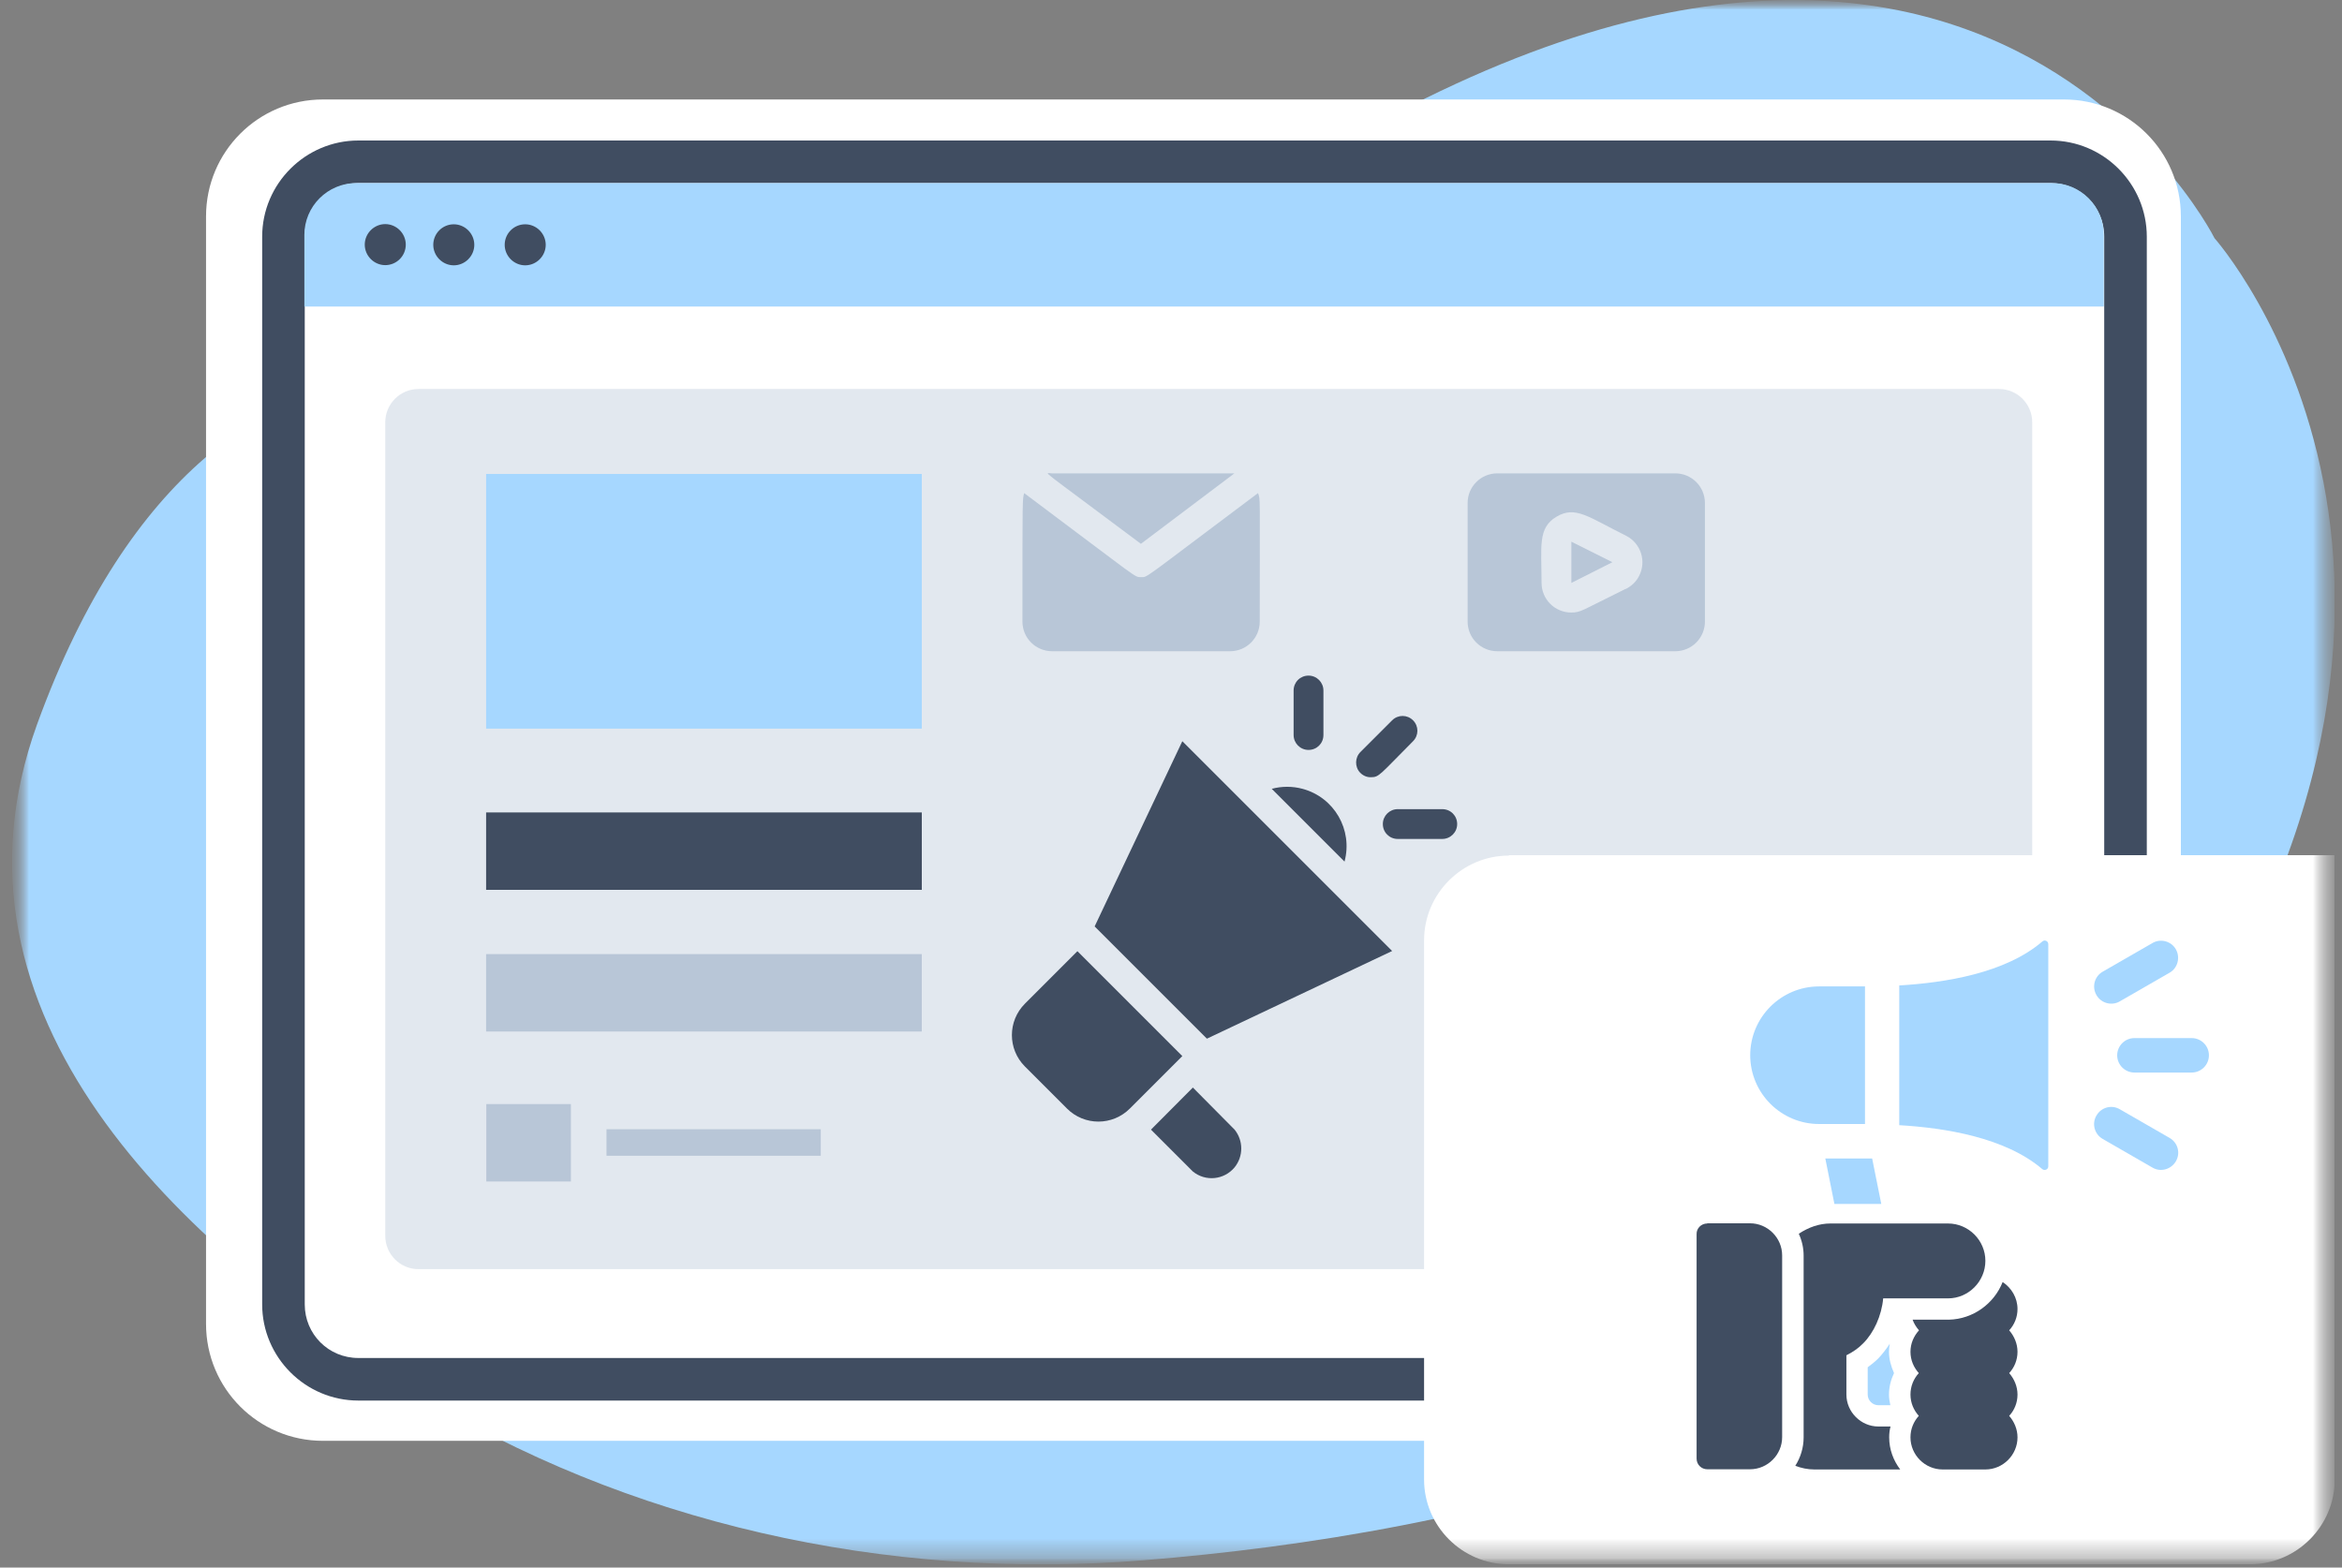
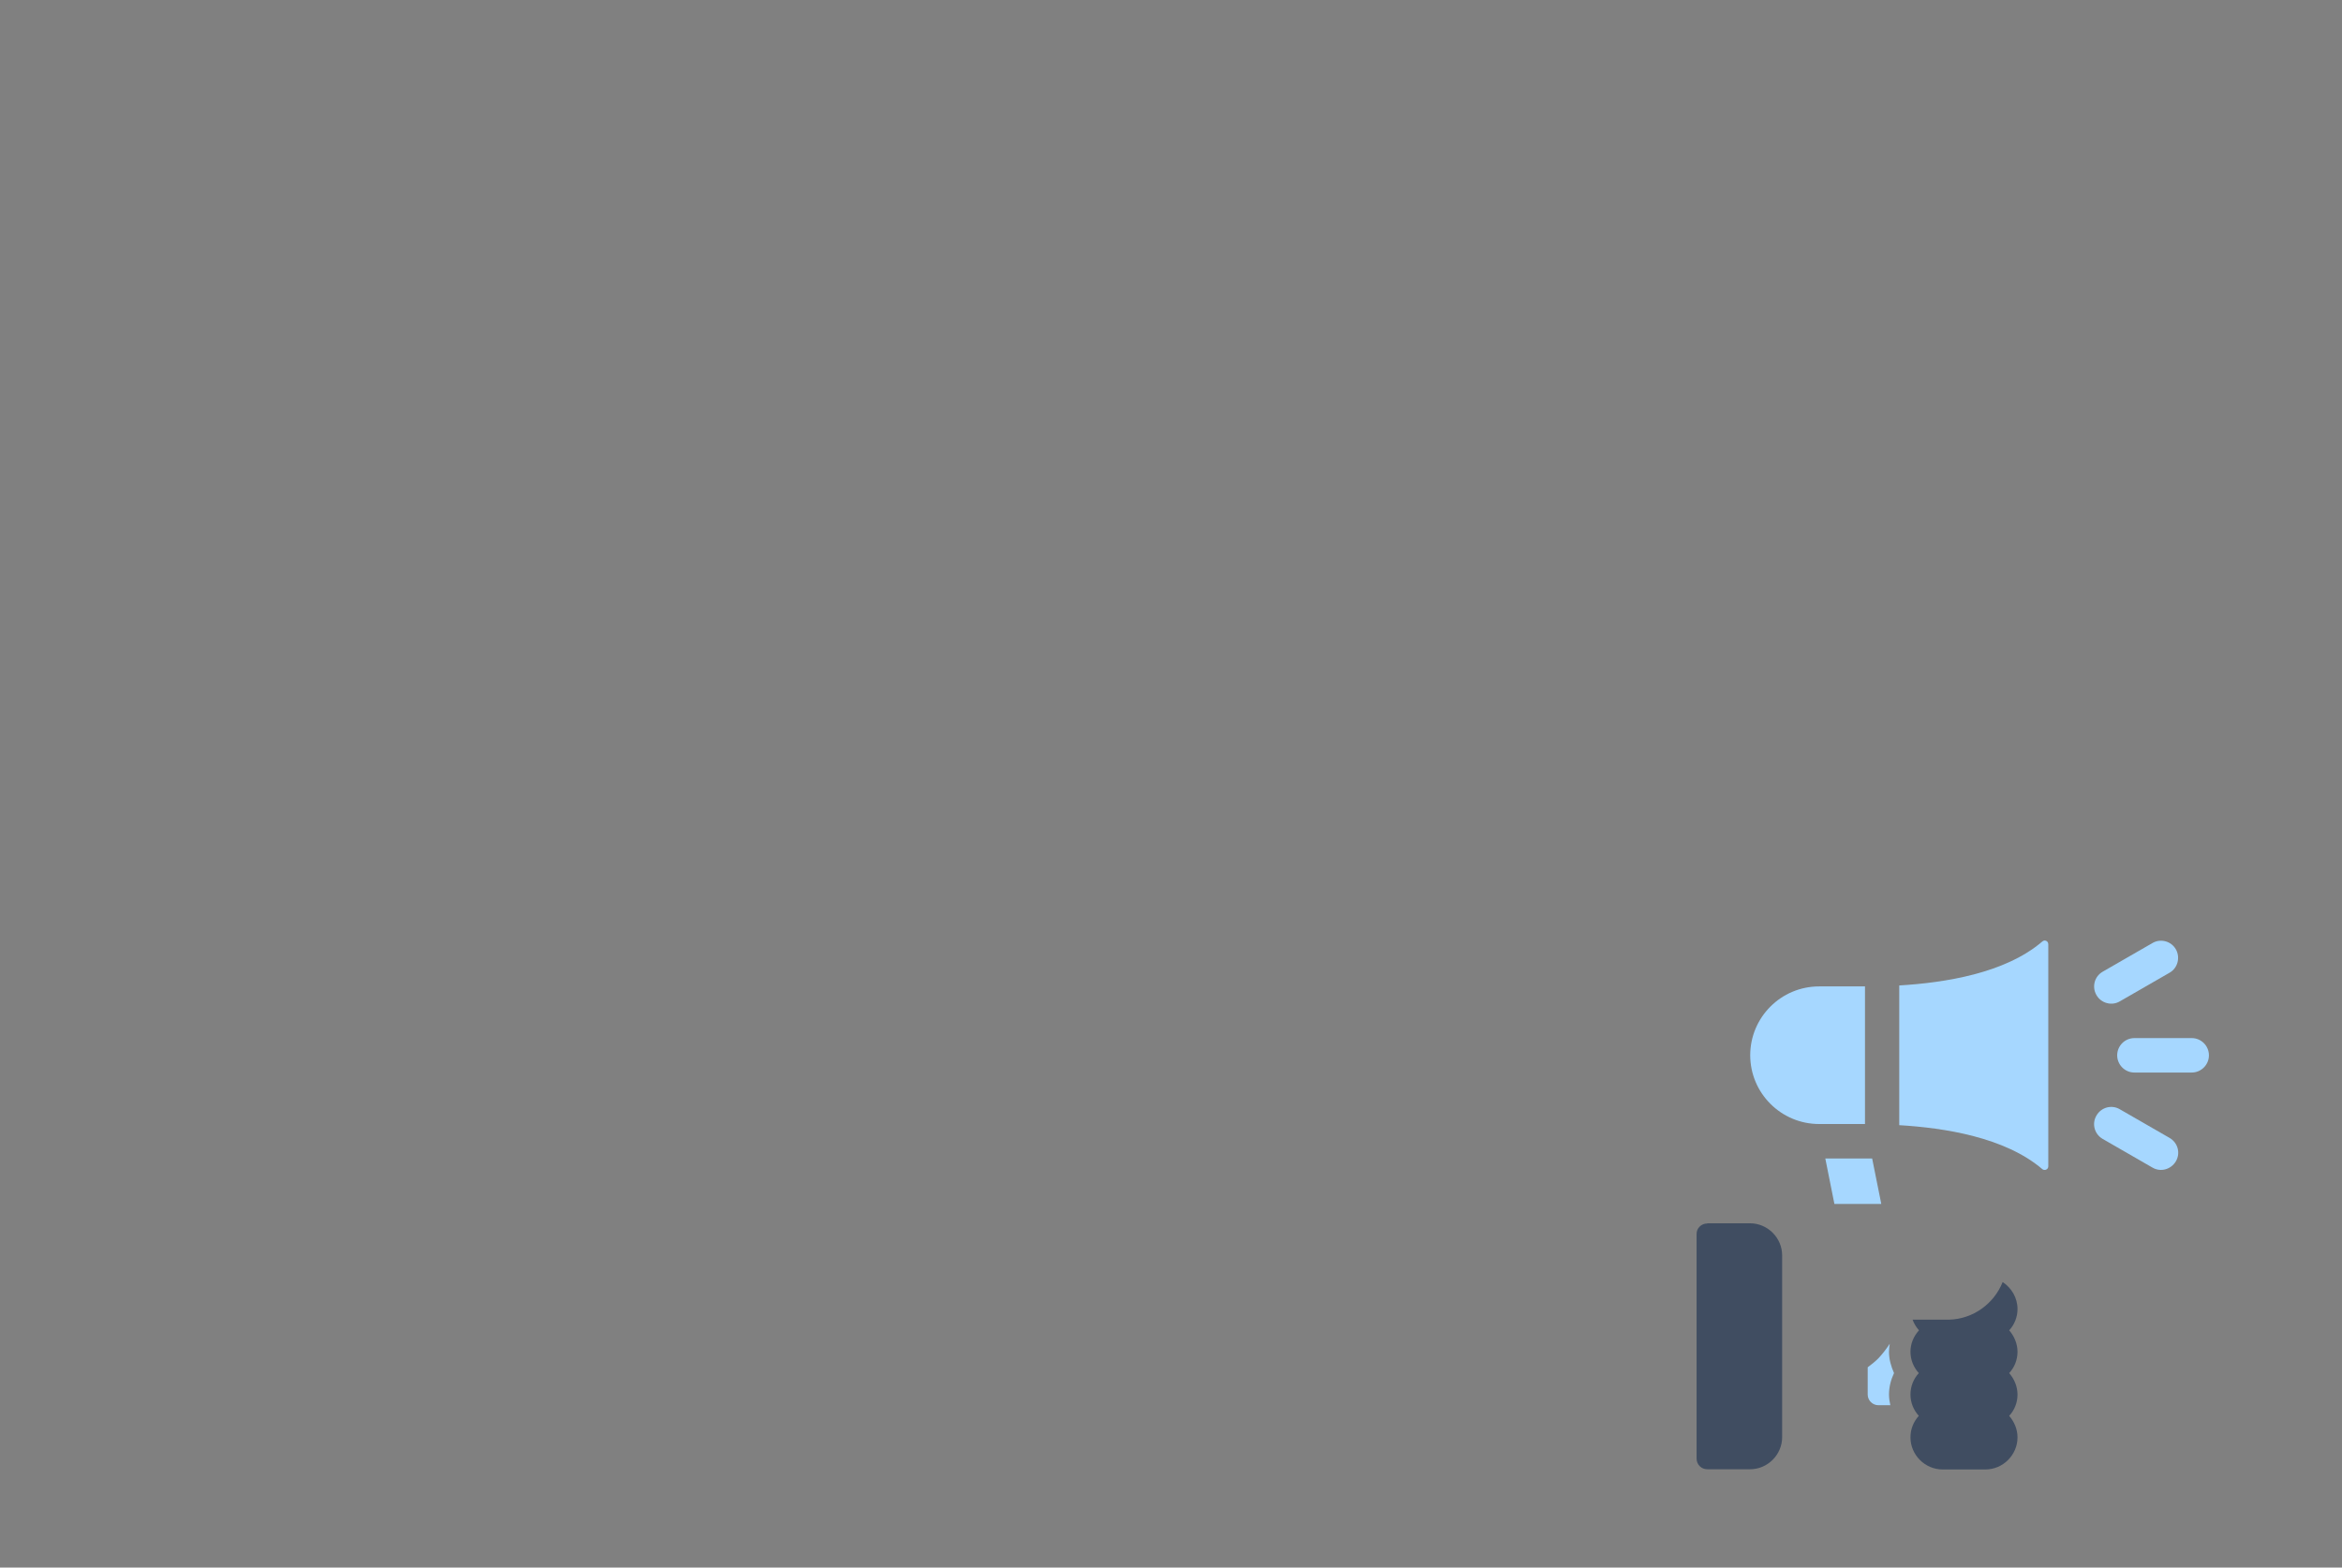
<svg xmlns="http://www.w3.org/2000/svg" width="121" height="81" viewBox="0 0 121 81" fill="none">
  <rect x="0" y="0" width="121" height="81" fill="#808080" stroke="none" />
  <g clip-path="url(#clip0_175_1570)">
    <mask id="mask0_175_1570" style="mask-type:luminance" maskUnits="userSpaceOnUse" x="0" y="0" width="121" height="81">
      <path d="M120.625 0H0.625V80.83H120.625V0Z" fill="white" />
    </mask>
    <g mask="url(#mask0_175_1570)">
      <mask id="mask1_175_1570" style="mask-type:luminance" maskUnits="userSpaceOnUse" x="0" y="0" width="121" height="81">
        <path d="M120.625 0H0.625V80.83H120.625V0Z" fill="white" />
      </mask>
      <g mask="url(#mask1_175_1570)">
        <mask id="mask2_175_1570" style="mask-type:luminance" maskUnits="userSpaceOnUse" x="0" y="0" width="121" height="81">
-           <path d="M120.615 0H0.625V80.83H120.615V0Z" fill="white" />
-         </mask>
+           </mask>
        <g mask="url(#mask2_175_1570)">
          <path fill-rule="evenodd" clip-rule="evenodd" d="M31.245 21.05C31.245 21.05 11.535 10.93 1.915 37.43C-3.535 52.47 9.285 64.4 21.405 71.91C32.335 78.67 45.725 81.71 59.105 80.62C75.685 79.28 98.575 74.33 110.555 58.02C130.695 30.62 114.415 12.31 114.415 12.31C114.415 12.31 99.575 -17.43 57.385 15.56C57.385 15.56 45.365 25.43 31.245 21.05Z" fill="#A6D7FF" />
          <path fill-rule="evenodd" clip-rule="evenodd" d="M106.635 74.45H16.685C13.345 74.45 10.645 71.75 10.645 68.41V11.18C10.645 7.84 13.345 5.14 16.685 5.14H106.635C109.975 5.14 112.675 7.84 112.675 11.18V68.4C112.675 71.74 109.975 74.44 106.635 74.44V74.45Z" fill="white" />
          <path d="M105.945 72.37H18.515C15.775 72.37 13.545 70.13 13.545 67.4V12.23C13.545 9.49 15.785 7.26 18.515 7.26H105.945C108.685 7.26 110.915 9.5 110.915 12.23V67.4C110.915 70.14 108.675 72.37 105.945 72.37ZM18.515 9.46C16.975 9.46 15.745 10.69 15.745 12.23V67.4C15.745 68.94 16.975 70.17 18.515 70.17H105.945C107.485 70.17 108.715 68.94 108.715 67.4V12.23C108.715 10.69 107.485 9.46 105.945 9.46H18.515Z" fill="#404D61" />
          <path fill-rule="evenodd" clip-rule="evenodd" d="M106.035 9.46H18.405C16.925 9.46 15.725 10.66 15.725 12.14V15.84H108.695V12.14C108.695 10.66 107.495 9.46 106.015 9.46H106.035Z" fill="#A6D7FF" />
          <path fill-rule="evenodd" clip-rule="evenodd" d="M20.965 12.64C20.965 13.23 20.485 13.7 19.905 13.7C19.325 13.7 18.845 13.22 18.845 12.64C18.845 12.06 19.325 11.58 19.905 11.58C20.485 11.58 20.965 12.06 20.965 12.64ZM23.445 11.59C22.855 11.59 22.385 12.07 22.385 12.65C22.385 13.23 22.865 13.71 23.445 13.71C24.025 13.71 24.505 13.23 24.505 12.65C24.505 12.07 24.025 11.59 23.445 11.59ZM27.135 11.59C26.545 11.59 26.075 12.07 26.075 12.65C26.075 13.23 26.555 13.71 27.135 13.71C27.715 13.71 28.195 13.23 28.195 12.65C28.195 12.07 27.715 11.59 27.135 11.59Z" fill="#404D61" />
          <path opacity="0.4" d="M103.275 20.1H21.625C20.675 20.1 19.905 20.87 19.905 21.82V63.86C19.905 64.81 20.675 65.58 21.625 65.58H103.275C104.225 65.58 104.995 64.81 104.995 63.86V21.82C104.995 20.87 104.225 20.1 103.275 20.1Z" fill="#B8C6D7" />
          <path d="M47.625 49.3H25.115V53.3H47.625V49.3Z" fill="#B8C6D7" />
          <path d="M29.495 57.05H25.125V61.05H29.495V57.05Z" fill="#B8C6D7" />
          <path d="M42.405 58.35H31.335V59.72H42.405V58.35Z" fill="#B8C6D7" />
          <path d="M47.625 41.98H25.115V45.98H47.625V41.98Z" fill="#404D61" />
          <path d="M47.625 24.49H25.115V37.65H47.625V24.49Z" fill="#A6D7FF" />
-           <path d="M63.775 24.46C63.605 24.46 64.215 24.46 54.345 24.46C53.965 24.46 53.475 24 58.945 28.1L63.775 24.46Z" fill="#B8C6D7" />
          <path d="M65.085 32.12C65.085 25.46 65.125 25.82 64.995 25.48C58.905 30.04 59.315 29.82 58.955 29.82C58.595 29.82 58.955 30 52.915 25.48C52.825 25.83 52.825 25.5 52.825 32.12C52.825 32.97 53.515 33.65 54.355 33.65H63.555C64.405 33.65 65.085 32.96 65.085 32.12Z" fill="#B8C6D7" />
          <path d="M81.185 30.12L83.305 29.05L81.185 27.99V30.11V30.12Z" fill="#B8C6D7" />
          <path d="M86.555 24.46H77.355C76.505 24.46 75.825 25.15 75.825 25.99V32.12C75.825 32.97 76.515 33.65 77.355 33.65H86.555C87.405 33.65 88.085 32.96 88.085 32.12V25.99C88.085 25.14 87.395 24.46 86.555 24.46ZM83.985 30.43C81.685 31.56 81.685 31.65 81.175 31.65C80.325 31.65 79.645 30.96 79.645 30.12C79.645 28.25 79.435 27.28 80.415 26.7C81.395 26.12 82.035 26.7 84.025 27.69C84.775 28.08 85.075 29 84.685 29.76C84.535 30.06 84.285 30.29 83.985 30.44V30.43Z" fill="#B8C6D7" />
          <path d="M81.955 55.12C82.8 55.12 83.485 54.435 83.485 53.59C83.485 52.745 82.8 52.06 81.955 52.06C81.11 52.06 80.425 52.745 80.425 53.59C80.425 54.435 81.11 55.12 81.955 55.12Z" fill="#595A5A" />
          <path d="M87.375 52.06C86.985 52.06 86.665 51.74 86.655 51.35C86.655 51.16 86.725 50.98 86.865 50.84C87.145 50.56 87.145 50.11 86.865 49.84L85.705 48.68C85.435 48.4 84.995 48.39 84.715 48.66C84.715 48.66 84.705 48.67 84.695 48.68C84.415 48.96 83.965 48.96 83.685 48.68C83.545 48.55 83.475 48.36 83.475 48.17C83.475 47.78 83.155 47.46 82.765 47.46H81.125C80.735 47.46 80.415 47.78 80.415 48.17C80.415 48.56 80.095 48.88 79.705 48.89C79.515 48.89 79.335 48.82 79.195 48.68C78.925 48.4 78.485 48.39 78.205 48.66C78.205 48.66 78.195 48.67 78.185 48.68L77.025 49.84C76.745 50.11 76.745 50.56 77.025 50.84C77.305 51.13 77.295 51.58 77.005 51.86C76.875 51.99 76.705 52.06 76.525 52.06C76.135 52.06 75.815 52.38 75.815 52.77V54.41C75.815 54.8 76.135 55.12 76.525 55.12C76.915 55.12 77.235 55.44 77.245 55.83C77.245 56.02 77.175 56.2 77.035 56.34C76.755 56.61 76.745 57.05 77.015 57.33C77.015 57.33 77.025 57.34 77.035 57.35L78.195 58.51C78.465 58.79 78.905 58.8 79.185 58.53C79.185 58.53 79.195 58.52 79.205 58.51C79.485 58.23 79.935 58.23 80.215 58.51C80.355 58.64 80.425 58.83 80.425 59.02C80.425 59.41 80.745 59.73 81.135 59.73H82.775C83.165 59.73 83.485 59.41 83.485 59.02C83.485 58.63 83.805 58.31 84.195 58.3C84.385 58.3 84.565 58.37 84.705 58.51C84.975 58.79 85.415 58.8 85.695 58.53C85.695 58.53 85.705 58.52 85.715 58.51L86.875 57.35C87.155 57.08 87.165 56.64 86.895 56.36C86.895 56.36 86.885 56.35 86.875 56.34C86.595 56.06 86.595 55.61 86.875 55.33C87.005 55.19 87.195 55.12 87.385 55.12C87.775 55.12 88.095 54.8 88.095 54.41V52.77C88.095 52.38 87.775 52.06 87.385 52.06H87.375ZM81.955 56.66C80.265 56.66 78.885 55.29 78.885 53.59C78.885 51.89 80.255 50.52 81.955 50.52C83.655 50.52 85.025 51.89 85.025 53.59C85.025 55.29 83.655 56.66 81.955 56.66Z" fill="#595A5A" />
          <path d="M55.665 49.15L52.955 51.86C52.055 52.76 52.055 54.21 52.955 55.11L55.125 57.28C56.025 58.18 57.475 58.18 58.375 57.28L61.085 54.57L55.665 49.15Z" fill="#404D61" />
          <path d="M61.625 56.2L59.465 58.37L61.625 60.53C62.285 61.07 63.245 60.97 63.785 60.32C64.245 59.75 64.245 58.94 63.785 58.37L61.635 56.2H61.625Z" fill="#404D61" />
-           <path d="M56.555 47.87L62.355 53.67L71.925 49.14L61.085 38.3L56.555 47.87Z" fill="#404D61" />
          <path d="M65.705 40.76L69.465 44.52C69.905 42.88 68.935 41.2 67.295 40.76C66.775 40.62 66.225 40.62 65.705 40.76Z" fill="#404D61" />
          <path d="M70.835 40.16C71.255 40.16 71.275 40.04 73.005 38.3C73.305 38 73.305 37.52 73.005 37.22C72.705 36.92 72.225 36.92 71.925 37.22L70.295 38.85C69.995 39.14 69.985 39.63 70.275 39.93C70.425 40.08 70.625 40.17 70.835 40.16Z" fill="#404D61" />
          <path d="M68.375 37.98V35.68C68.375 35.26 68.035 34.91 67.605 34.91C67.175 34.91 66.835 35.25 66.835 35.68V37.98C66.835 38.4 67.175 38.75 67.605 38.75C68.035 38.75 68.375 38.41 68.375 37.98Z" fill="#404D61" />
          <path d="M74.515 41.81H72.215C71.795 41.81 71.445 42.15 71.445 42.58C71.445 43.01 71.785 43.35 72.215 43.35H74.515C74.935 43.35 75.285 43.01 75.285 42.58C75.285 42.15 74.945 41.81 74.515 41.81Z" fill="#404D61" />
          <path d="M77.955 44.19H120.625V76.45C120.625 78.86 118.655 80.83 116.245 80.83H77.955C75.545 80.83 73.575 78.86 73.575 76.45V48.59C73.575 46.18 75.545 44.21 77.955 44.21V44.19Z" fill="white" />
        </g>
      </g>
    </g>
    <path d="M97.195 62.21H94.775L94.305 59.86C95.625 59.86 95.405 59.86 96.725 59.86L97.195 62.2V62.21Z" fill="#A6D7FF" />
    <path d="M110.275 53.64H113.235C113.725 53.64 114.125 54.04 114.125 54.53C114.125 55.02 113.725 55.42 113.235 55.42H110.275C109.785 55.42 109.385 55.02 109.385 54.53C109.385 54.04 109.785 53.64 110.275 53.64Z" fill="#A6D7FF" />
    <path d="M108.315 51.42C108.065 50.99 108.215 50.45 108.635 50.21L111.205 48.73C111.625 48.48 112.175 48.63 112.415 49.05C112.655 49.47 112.515 50.02 112.095 50.26L109.525 51.74C109.105 51.99 108.555 51.84 108.315 51.42Z" fill="#A6D7FF" />
    <path d="M108.315 57.64C108.565 57.21 109.105 57.07 109.525 57.32L112.095 58.8C112.525 59.05 112.665 59.59 112.415 60.01C112.165 60.43 111.625 60.58 111.205 60.33L108.635 58.85C108.205 58.6 108.065 58.06 108.315 57.64Z" fill="#A6D7FF" />
    <path d="M105.515 60.41C103.595 58.77 100.485 58.28 98.125 58.14V50.92C100.485 50.78 103.605 50.29 105.515 48.65C105.635 48.54 105.825 48.62 105.825 48.79V60.27C105.825 60.43 105.635 60.51 105.515 60.41Z" fill="#A6D7FF" />
    <path d="M90.425 54.53C90.425 52.57 92.015 50.97 93.985 50.97H96.355V58.08H93.985C92.025 58.08 90.425 56.49 90.425 54.52V54.53Z" fill="#A6D7FF" />
    <path d="M88.205 63.22C87.895 63.22 87.645 63.47 87.655 63.77V75.37C87.655 75.68 87.905 75.92 88.205 75.92H90.415C91.325 75.92 92.075 75.17 92.075 74.26V64.87C92.075 63.96 91.325 63.21 90.415 63.21H88.205V63.22Z" fill="#404D61" />
-     <path d="M94.565 63.22C93.985 63.22 93.435 63.42 92.935 63.75C93.095 64.1 93.185 64.48 93.185 64.88V74.27C93.185 74.81 93.025 75.31 92.755 75.74C93.065 75.86 93.395 75.93 93.735 75.93H98.175C97.825 75.47 97.605 74.9 97.605 74.27C97.605 74.08 97.625 73.89 97.675 73.71H97.045C96.145 73.71 95.395 72.96 95.395 72.06V71.22C95.395 70.83 95.395 70.53 95.395 70.03C95.715 69.87 96.015 69.67 96.265 69.41C96.805 68.87 97.215 67.99 97.295 67.09H100.645C101.705 67.09 102.575 66.21 102.575 65.15C102.575 64.09 101.705 63.22 100.645 63.22H94.565Z" fill="#404D61" />
    <path d="M103.465 66.25C103.025 67.36 101.945 68.16 100.695 68.19C100.065 68.19 99.445 68.19 98.815 68.19C98.885 68.39 99.005 68.58 99.145 68.74C98.875 69.04 98.705 69.42 98.705 69.85C98.705 70.28 98.875 70.66 99.135 70.95C98.865 71.25 98.705 71.63 98.705 72.06C98.705 72.49 98.875 72.87 99.135 73.16C98.865 73.46 98.705 73.84 98.705 74.27C98.705 75.18 99.455 75.93 100.365 75.93H102.575C103.485 75.93 104.235 75.18 104.235 74.27C104.235 73.85 104.065 73.46 103.805 73.16C104.075 72.87 104.235 72.48 104.235 72.06C104.235 71.64 104.065 71.25 103.805 70.95C104.075 70.66 104.235 70.27 104.235 69.85C104.235 69.43 104.065 69.04 103.805 68.74C104.075 68.45 104.235 68.06 104.235 67.64C104.235 67.06 103.925 66.55 103.475 66.25H103.465Z" fill="#404D61" />
    <path d="M97.645 69.42C97.455 69.71 97.245 69.98 97.045 70.19C96.875 70.36 96.685 70.51 96.495 70.65V72.06C96.495 72.36 96.745 72.61 97.045 72.61H97.665C97.625 72.43 97.595 72.25 97.595 72.06C97.595 71.66 97.695 71.29 97.855 70.95C97.705 70.61 97.595 70.24 97.595 69.85C97.595 69.7 97.615 69.56 97.635 69.43L97.645 69.42Z" fill="#A6D7FF" />
  </g>
  <defs>
    <clipPath id="clip0_175_1570">
      <rect width="120" height="80.83" fill="white" transform="translate(0.625)" />
    </clipPath>
  </defs>
</svg>